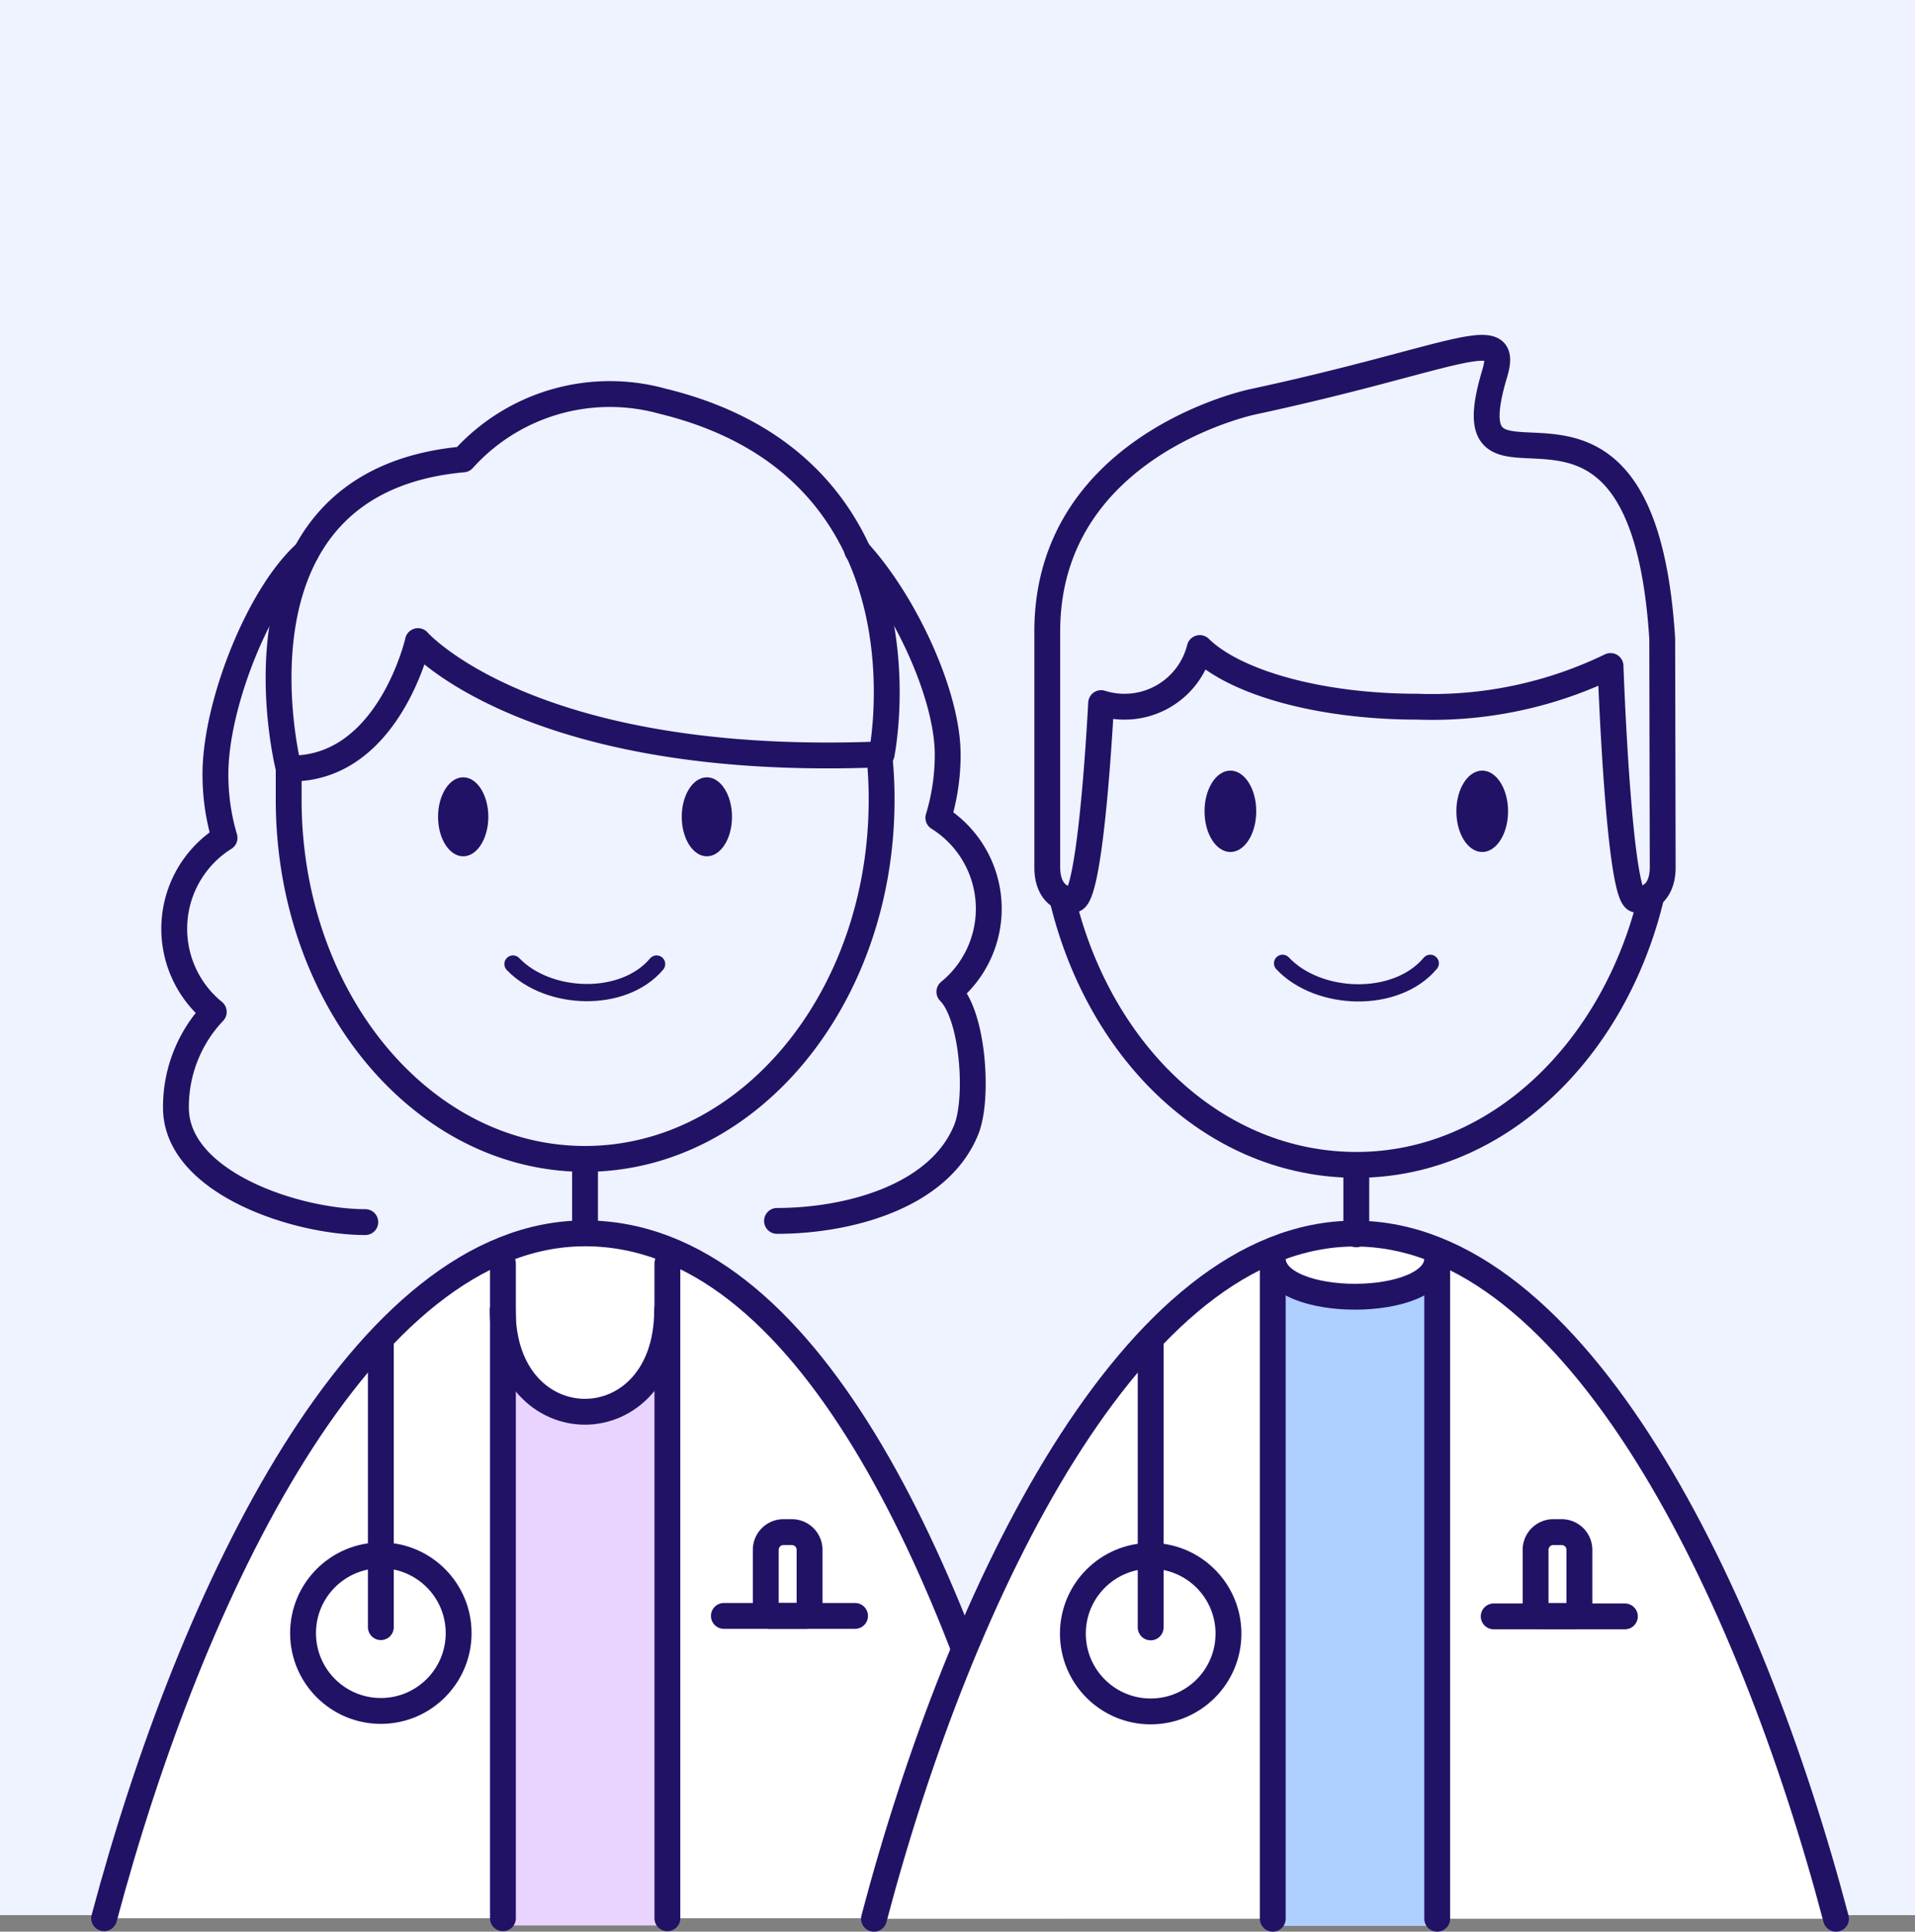
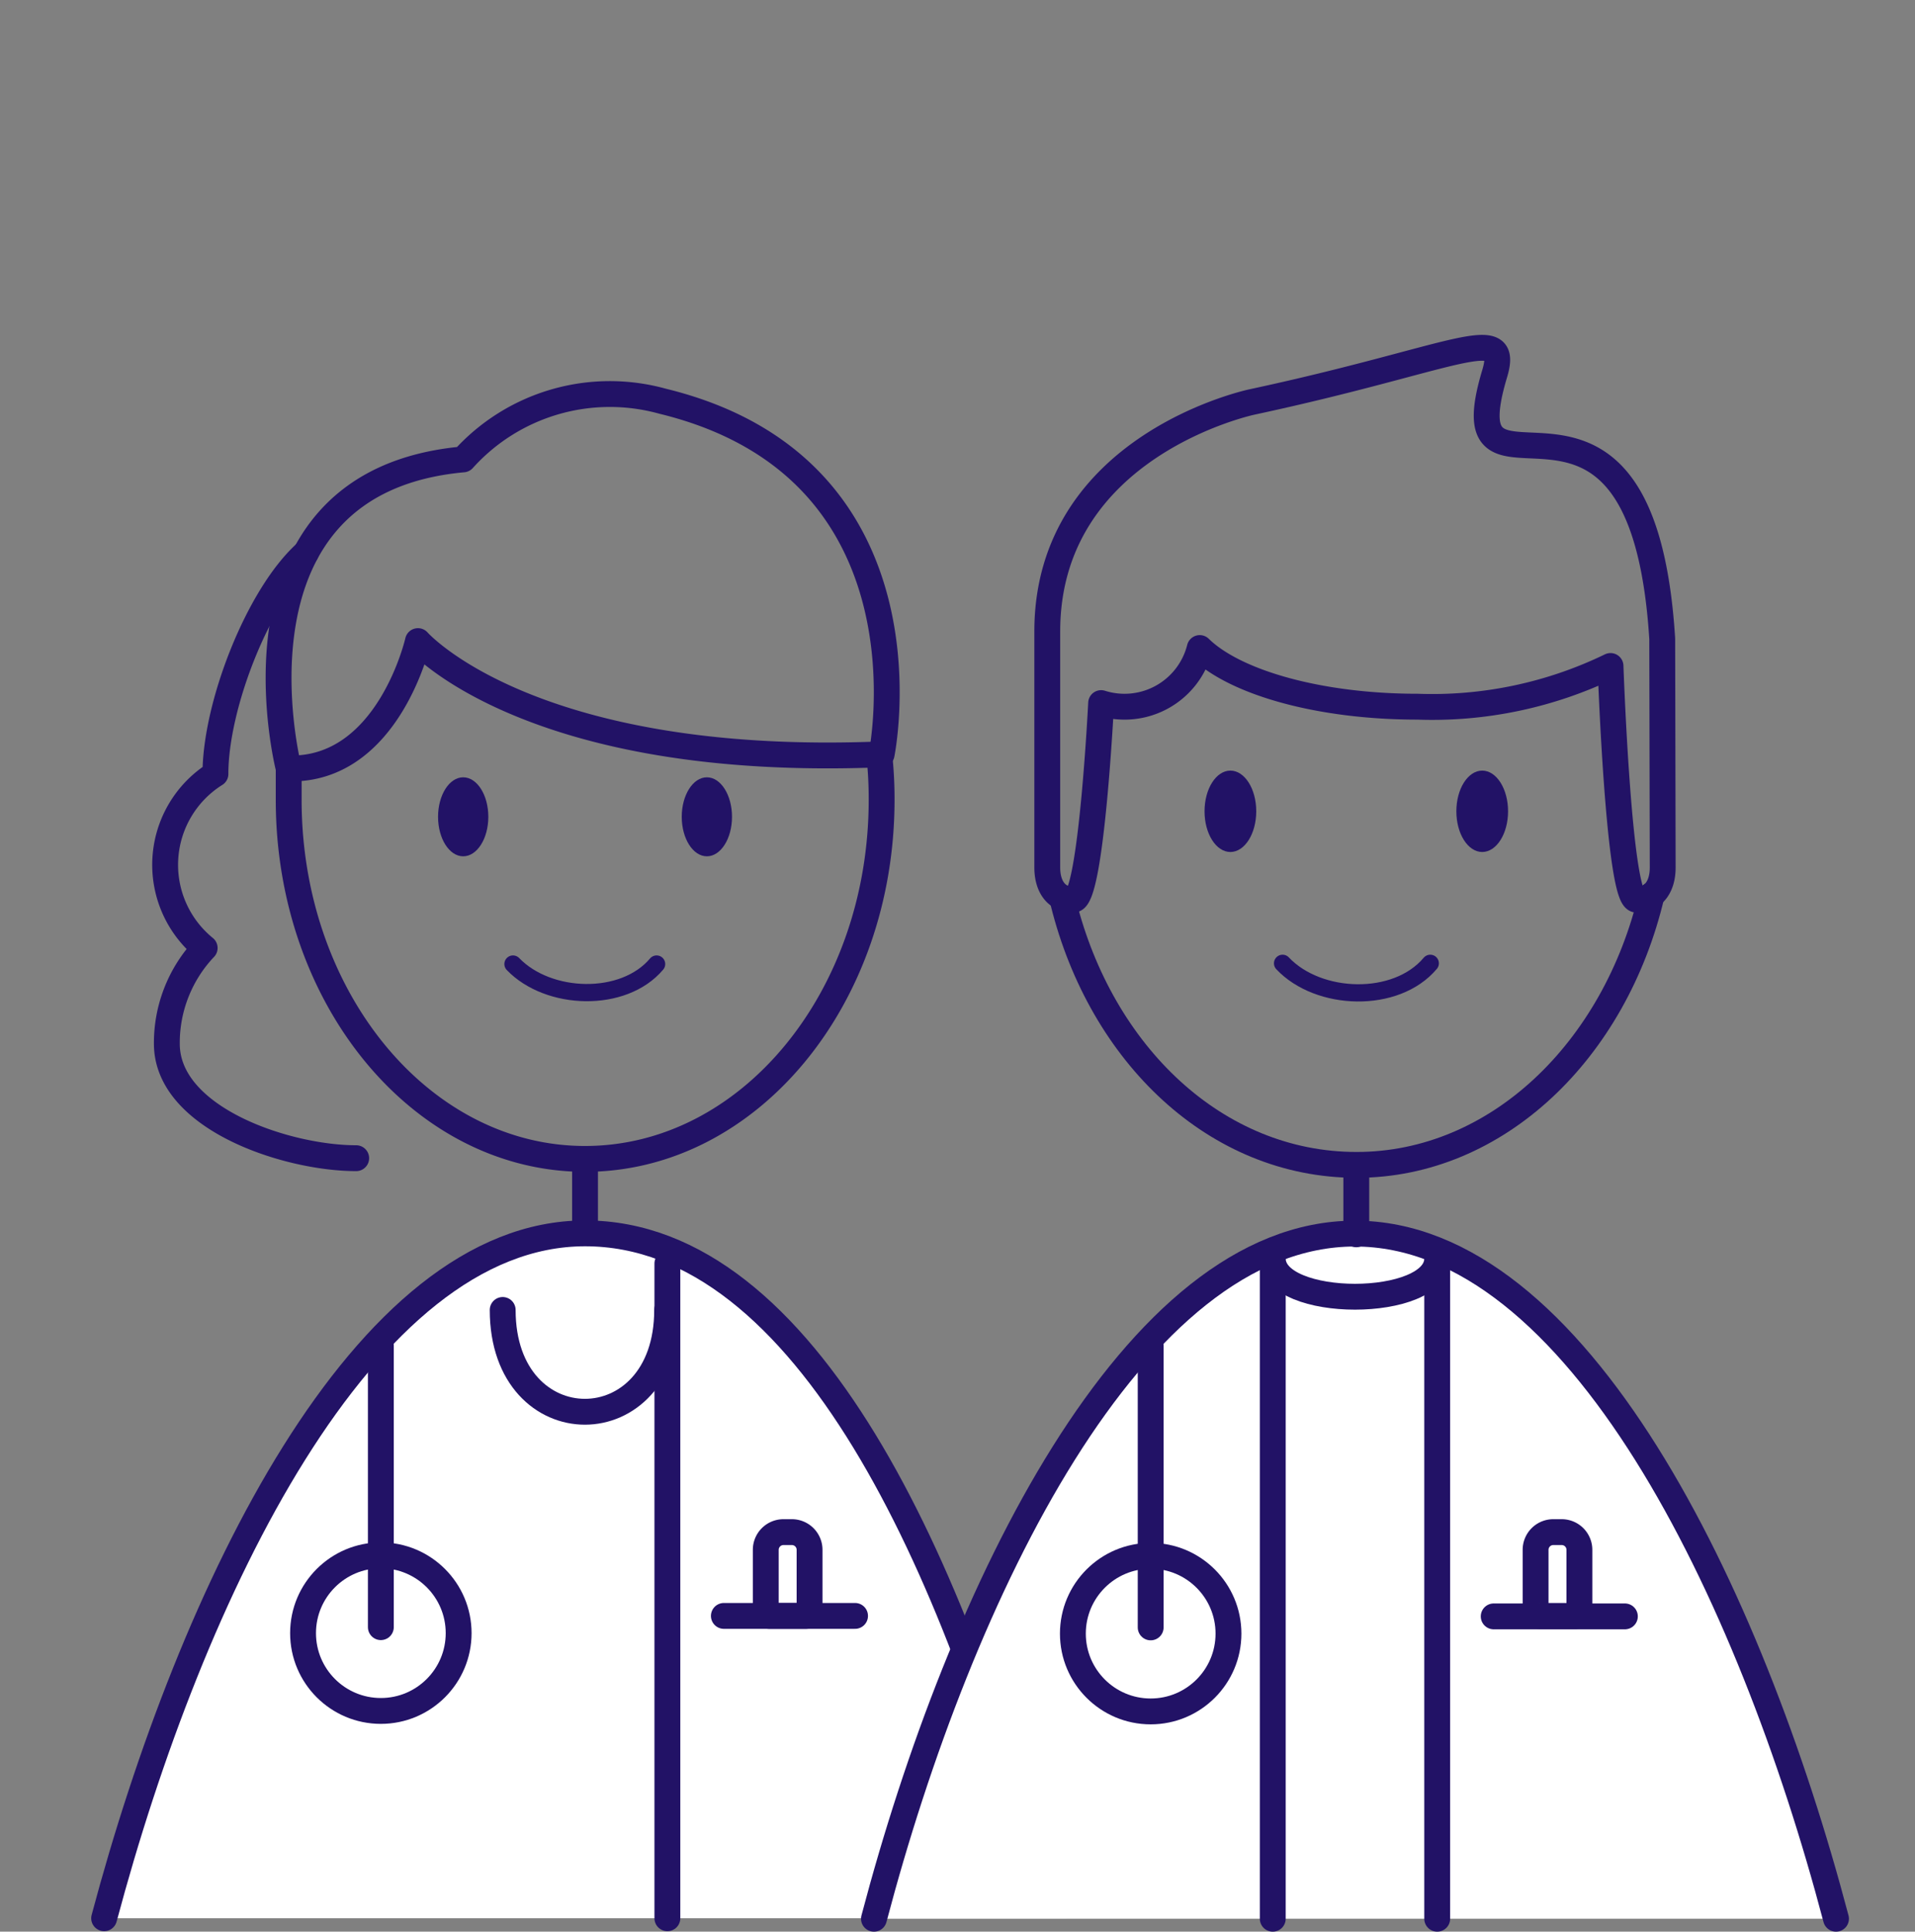
<svg xmlns="http://www.w3.org/2000/svg" viewBox="0 0 80 80.69">
  <rect x="0" y="0" width="80" height="80.69" fill="#808080" stroke="none" />
  <defs>
    <style>.cls-1{fill:#eef3ff;}.cls-2{fill:#fff;}.cls-3{fill:#e9d4ff;}.cls-4,.cls-5{fill:none;stroke:#221266;stroke-linecap:round;stroke-linejoin:round;}.cls-4{stroke-width:1.08px;}.cls-5{stroke-width:0.72px;}.cls-6{fill:#221266;}.cls-7{fill:#aecfff;}</style>
  </defs>
  <title>userFichier 55</title>
  <g id="Calque_2" data-name="Calque 2">
    <g id="Calque_1-2" data-name="Calque 1">
-       <rect class="cls-1" width="80" height="80" />
      <path class="cls-2" d="M44.54,80.13C40.93,66.44,33.7,51.52,24.44,51.52S8,66.44,4.35,80.13Z" />
-       <polygon class="cls-3" points="27.88 80.43 21.01 80.43 21.01 56.84 24.44 58.97 27.88 56.84 27.88 80.43" />
-       <path class="cls-4" d="M35.81,23c1.95,2.1,3.78,6,3.78,8.52a9,9,0,0,1-.39,2.64,4.48,4.48,0,0,1,.46,7.27c1,1,1.22,4.42.72,5.72C39.26,50,35.41,51,32.46,51" />
-       <path class="cls-4" d="M12.78,23.09C10.79,24.88,9,29.46,9,32.33A9.3,9.3,0,0,0,9.38,35a4.48,4.48,0,0,0-.45,7.27,5.76,5.76,0,0,0-1.58,4c0,3.12,5,4.78,7.91,4.78" />
+       <path class="cls-4" d="M12.78,23.09C10.79,24.88,9,29.46,9,32.33a4.48,4.48,0,0,0-.45,7.27,5.76,5.76,0,0,0-1.58,4c0,3.12,5,4.78,7.91,4.78" />
      <path class="cls-4" d="M36.73,31.52a16.84,16.84,0,0,1,.1,1.89c0,8.29-5.54,15-12.39,15s-12.38-6.72-12.38-15c0-.44,0-.88,0-1.31" />
      <path class="cls-4" d="M27.68,16.76a8.24,8.24,0,0,0-8.33,2.43C9,20.13,12.06,32.1,12.06,32.1c4.17.1,5.4-5.32,5.4-5.32s4.68,5.33,19.37,4.73C36.83,31.51,39.27,19.58,27.68,16.76Z" />
      <line class="cls-4" x1="24.44" y1="51.22" x2="24.44" y2="48.72" />
      <path class="cls-5" d="M27.43,40.27c-1.38,1.64-4.52,1.54-6,0" />
      <ellipse class="cls-6" cx="19.35" cy="34.12" rx="1.05" ry="1.65" />
      <ellipse class="cls-6" cx="29.53" cy="34.12" rx="1.05" ry="1.65" />
-       <line class="cls-4" x1="21.01" y1="80.13" x2="21.01" y2="52.78" />
      <line class="cls-4" x1="27.88" y1="52.78" x2="27.88" y2="80.13" />
      <path class="cls-4" d="M21,54.72c0,5.67,6.87,5.67,6.87,0" />
      <line class="cls-4" x1="30.24" y1="67.5" x2="35.72" y2="67.5" />
      <path class="cls-4" d="M32.74,64h.34a.74.74,0,0,1,.74.74v2.61a.15.15,0,0,1-.15.15H32.14a.15.15,0,0,1-.15-.15V64.74a.74.74,0,0,1,.74-.74Z" />
      <line class="cls-4" x1="15.91" y1="56.21" x2="15.91" y2="67.97" />
      <circle class="cls-4" cx="15.91" cy="68.22" r="3.25" />
      <path class="cls-4" d="M43.54,79.13c-3.61-13.69-9.84-27.61-19.1-27.61S8,66.44,4.35,80.13" />
      <path class="cls-2" d="M76.7,80.15C73.09,66.46,65.86,51.53,56.6,51.53S40.12,66.46,36.51,80.15Z" />
-       <polygon class="cls-7" points="60.04 80.45 53.17 80.45 53.17 53.26 56.6 53.95 60.04 53.26 60.04 80.45" />
      <line class="cls-4" x1="53.17" y1="80.15" x2="53.17" y2="52.79" />
      <line class="cls-4" x1="60.04" y1="52.79" x2="60.04" y2="80.15" />
      <path class="cls-4" d="M53.17,52.57c0,2.13,6.87,2.13,6.87,0" />
      <line class="cls-4" x1="62.4" y1="67.52" x2="67.88" y2="67.52" />
      <path class="cls-4" d="M64.9,64h.34a.74.74,0,0,1,.74.74v2.61a.15.15,0,0,1-.15.15H64.3a.15.15,0,0,1-.15-.15V64.76A.74.74,0,0,1,64.9,64Z" />
      <line class="cls-4" x1="48.07" y1="56.22" x2="48.07" y2="67.98" />
      <circle class="cls-4" cx="48.07" cy="68.24" r="3.25" />
      <path class="cls-4" d="M76.7,80.15C73.09,66.46,65.86,51.53,56.6,51.53S40.12,66.46,36.51,80.15" />
      <line class="cls-4" x1="56.66" y1="51.56" x2="56.66" y2="48.98" />
      <path class="cls-5" d="M59.75,40.24c-1.43,1.7-4.67,1.59-6.17,0" />
      <ellipse class="cls-6" cx="51.4" cy="33.89" rx="1.08" ry="1.7" />
      <ellipse class="cls-6" cx="61.92" cy="33.89" rx="1.08" ry="1.7" />
      <path class="cls-4" d="M69,37.38c-1.53,6.51-6.47,11.28-12.33,11.28S46,44.05,44.42,37.7" />
      <path class="cls-4" d="M69.44,26.68c-.85-13.5-9.07-4.17-7-11.07.66-2.2-1.61-.65-10.13,1.18,0,0-8.56,1.79-8.56,9.59,0,.15,0,9.86,0,9.86,0,.74.34,1.34,1.09,1.34S46,29.37,46,29.37a3.24,3.24,0,0,0,4.12-2.3c1.47,1.44,5,2.45,9.09,2.45a17.07,17.07,0,0,0,8.07-1.7s.34,9.76,1.09,9.76,1.09-.6,1.09-1.34Z" />
    </g>
  </g>
</svg>